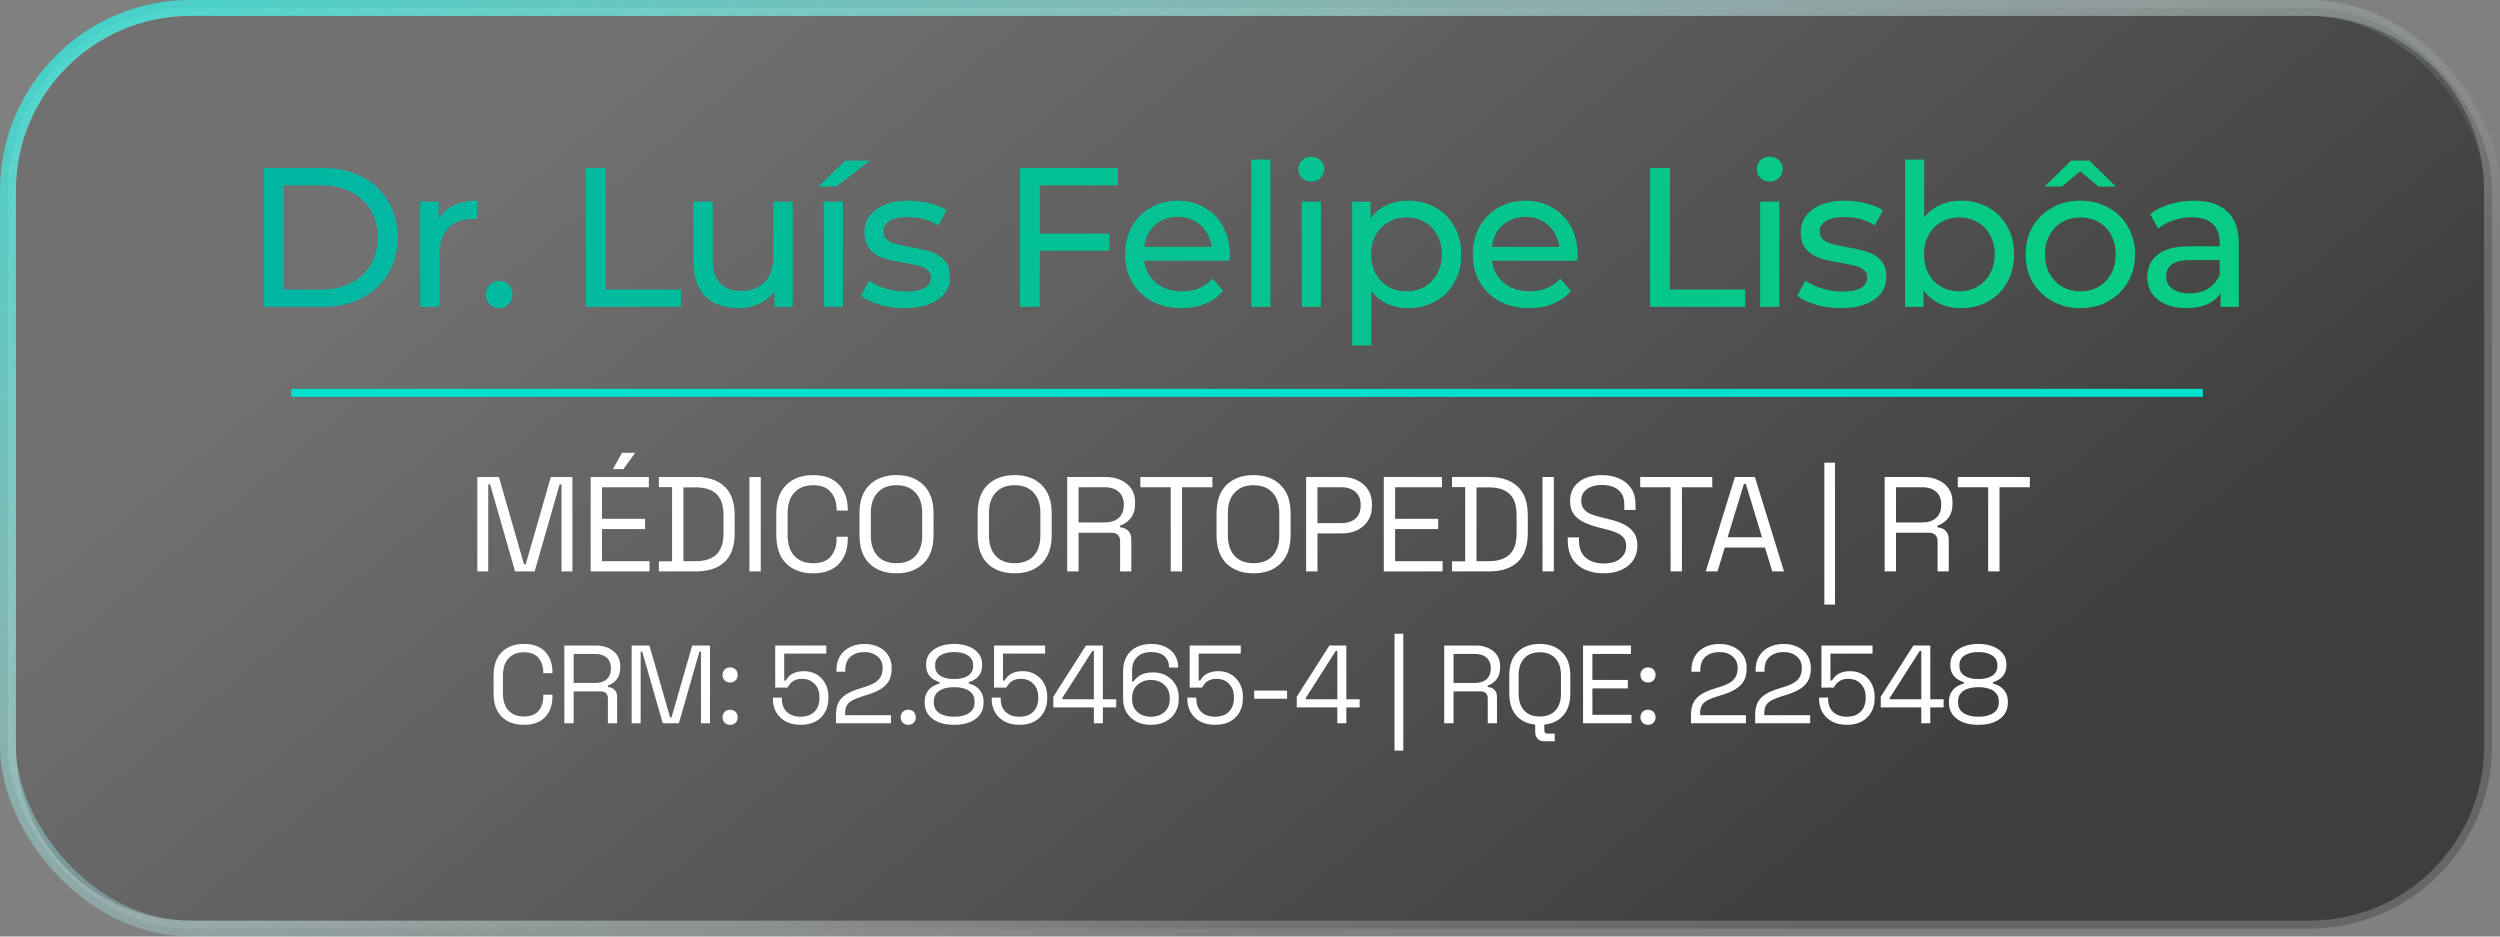
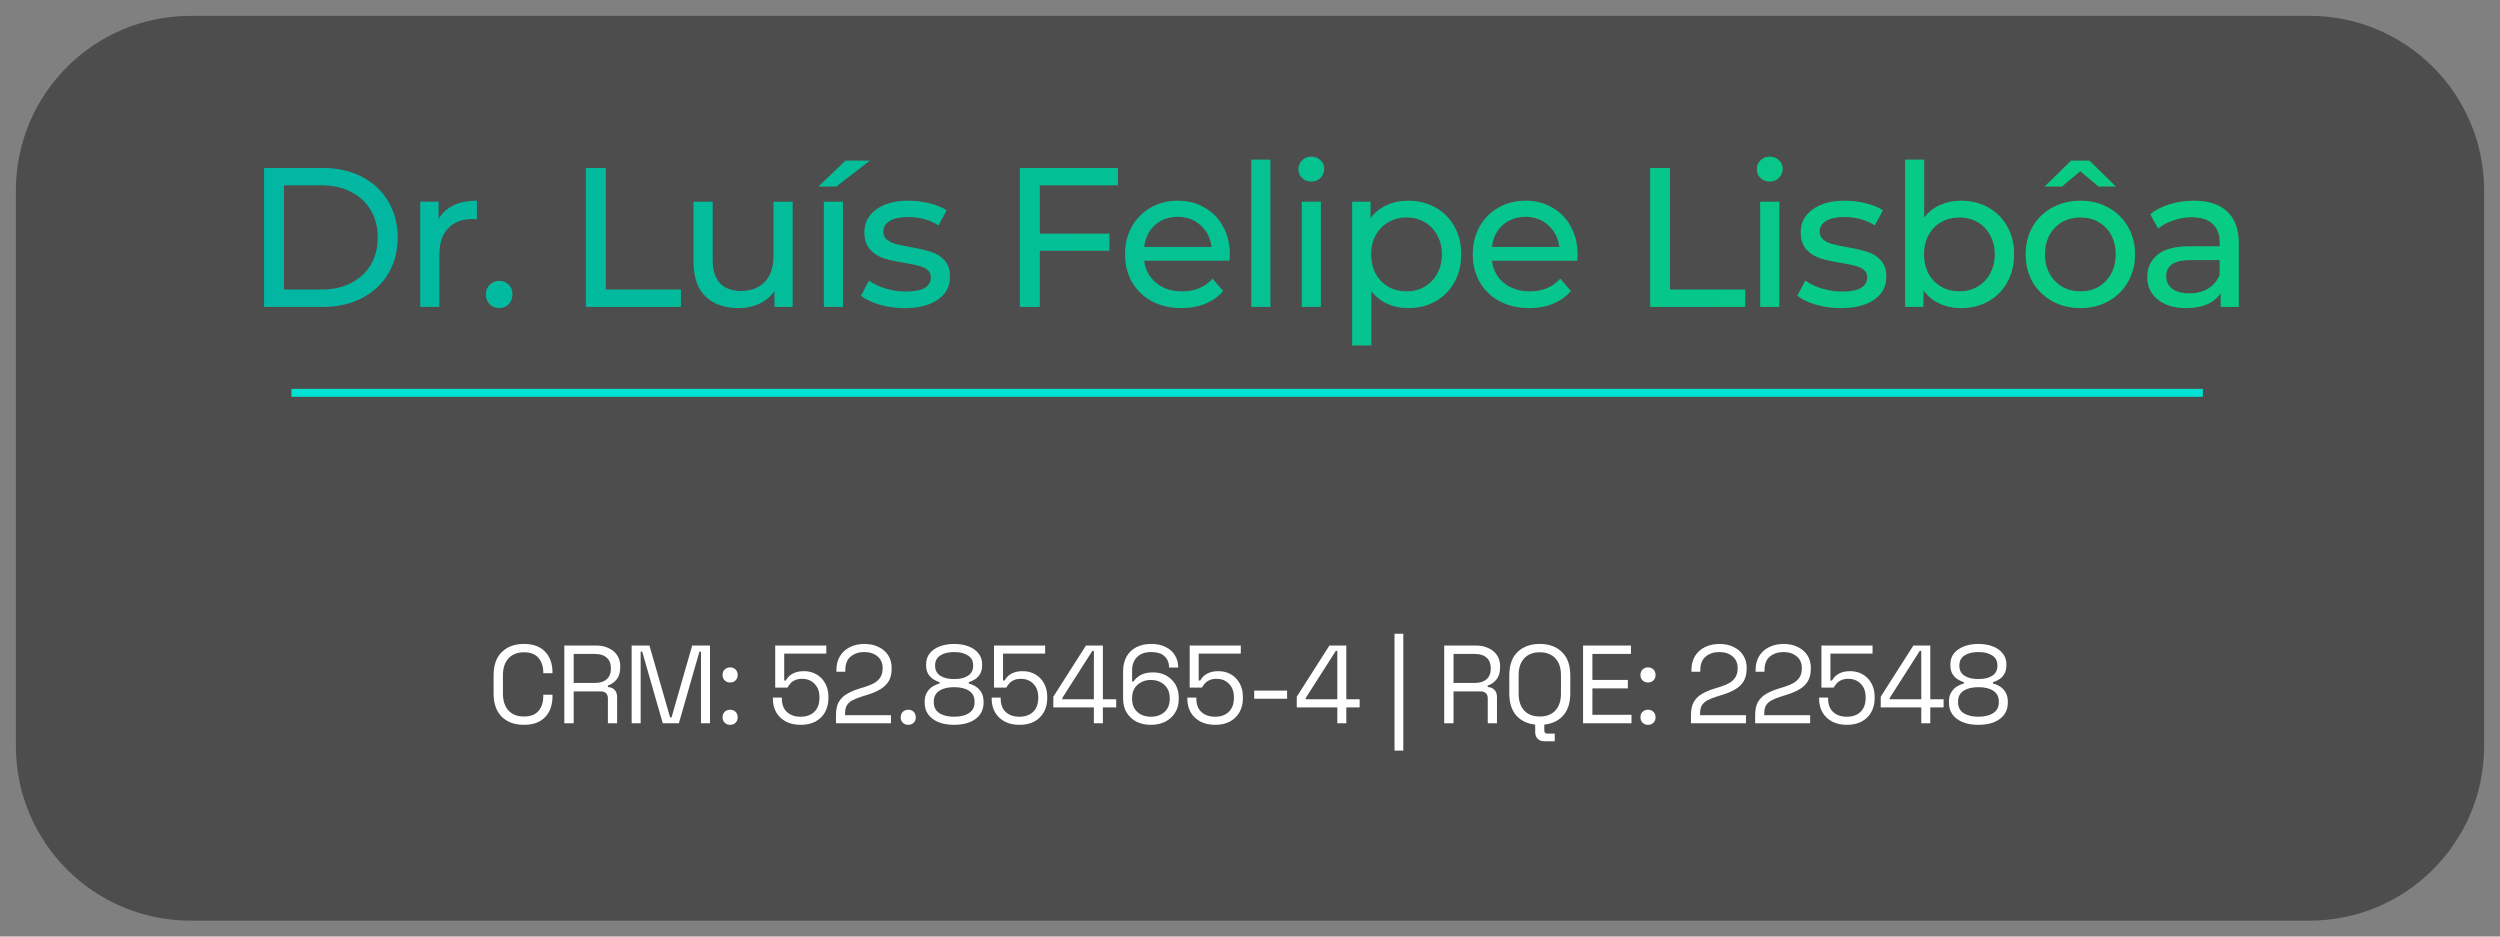
<svg xmlns="http://www.w3.org/2000/svg" width="315" height="118" viewBox="0 0 315 118" fill="none">
  <rect x="0" y="0" width="315" height="118" fill="#808080" stroke="none" />
  <path d="M2 24C2 11.85 11.85 2 24 2H291C303.15 2 313 11.85 313 24V94C313 106.15 303.15 116 291 116H24C11.85 116 2 106.15 2 94V24Z" fill="black" fill-opacity="0.4" />
-   <rect x="1" y="1" width="313" height="116" rx="23" fill="url(#paint0_linear_15_4)" fill-opacity="0.2" stroke="url(#paint1_linear_15_4)" stroke-width="2" />
  <path d="M33.277 21.167H40.652C42.502 21.167 44.143 21.533 45.577 22.267C47.01 23 48.118 24.033 48.902 25.367C49.702 26.683 50.102 28.2 50.102 29.917C50.102 31.633 49.702 33.158 48.902 34.492C48.118 35.808 47.01 36.833 45.577 37.567C44.143 38.3 42.502 38.667 40.652 38.667H33.277V21.167ZM40.502 36.492C41.918 36.492 43.16 36.217 44.227 35.667C45.31 35.117 46.143 34.35 46.727 33.367C47.31 32.367 47.602 31.217 47.602 29.917C47.602 28.617 47.31 27.475 46.727 26.492C46.143 25.492 45.31 24.717 44.227 24.167C43.16 23.617 41.918 23.342 40.502 23.342H35.777V36.492H40.502ZM55.256 27.642C55.672 26.875 56.289 26.292 57.106 25.892C57.922 25.492 58.914 25.292 60.081 25.292V27.617C59.947 27.6 59.764 27.592 59.531 27.592C58.231 27.592 57.206 27.983 56.456 28.767C55.722 29.533 55.356 30.633 55.356 32.067V38.667H52.956V25.417H55.256V27.642ZM62.916 38.817C62.449 38.817 62.049 38.658 61.716 38.342C61.382 38.008 61.216 37.592 61.216 37.092C61.216 36.608 61.382 36.208 61.716 35.892C62.049 35.558 62.449 35.392 62.916 35.392C63.382 35.392 63.774 35.55 64.091 35.867C64.407 36.183 64.566 36.592 64.566 37.092C64.566 37.592 64.399 38.008 64.066 38.342C63.749 38.658 63.366 38.817 62.916 38.817ZM73.819 21.167H76.319V36.492H85.793V38.667H73.819V21.167ZM99.866 25.417V38.667H97.591V36.667C97.108 37.35 96.466 37.883 95.666 38.267C94.883 38.633 94.025 38.817 93.091 38.817C91.325 38.817 89.933 38.333 88.916 37.367C87.9 36.383 87.391 34.942 87.391 33.042V25.417H89.791V32.767C89.791 34.05 90.1 35.025 90.716 35.692C91.333 36.342 92.216 36.667 93.366 36.667C94.633 36.667 95.633 36.283 96.366 35.517C97.1 34.75 97.466 33.667 97.466 32.267V25.417H99.866ZM103.81 25.417H106.21V38.667H103.81V25.417ZM106.535 20.242H109.585L105.385 23.492H103.135L106.535 20.242ZM113.968 38.817C112.884 38.817 111.843 38.675 110.843 38.392C109.843 38.092 109.059 37.717 108.493 37.267L109.493 35.367C110.076 35.783 110.784 36.117 111.618 36.367C112.451 36.617 113.293 36.742 114.143 36.742C116.243 36.742 117.293 36.142 117.293 34.942C117.293 34.542 117.151 34.225 116.868 33.992C116.584 33.758 116.226 33.592 115.793 33.492C115.376 33.375 114.776 33.25 113.993 33.117C112.926 32.95 112.051 32.758 111.368 32.542C110.701 32.325 110.126 31.958 109.643 31.442C109.159 30.925 108.918 30.2 108.918 29.267C108.918 28.067 109.418 27.108 110.418 26.392C111.418 25.658 112.759 25.292 114.443 25.292C115.326 25.292 116.209 25.4 117.093 25.617C117.976 25.833 118.701 26.125 119.268 26.492L118.243 28.392C117.159 27.692 115.884 27.342 114.418 27.342C113.401 27.342 112.626 27.508 112.093 27.842C111.559 28.175 111.293 28.617 111.293 29.167C111.293 29.6 111.443 29.942 111.743 30.192C112.043 30.442 112.409 30.625 112.843 30.742C113.293 30.858 113.918 30.992 114.718 31.142C115.784 31.325 116.643 31.525 117.293 31.742C117.959 31.942 118.526 32.292 118.993 32.792C119.459 33.292 119.693 33.992 119.693 34.892C119.693 36.092 119.176 37.05 118.143 37.767C117.126 38.467 115.734 38.817 113.968 38.817ZM131.006 23.342V29.442H139.781V31.592H131.006V38.667H128.506V21.167H140.856V23.342H131.006ZM154.96 32.117C154.96 32.3 154.943 32.542 154.91 32.842H144.16C144.31 34.008 144.818 34.95 145.685 35.667C146.568 36.367 147.66 36.717 148.96 36.717C150.543 36.717 151.818 36.183 152.785 35.117L154.11 36.667C153.51 37.367 152.76 37.9 151.86 38.267C150.977 38.633 149.985 38.817 148.885 38.817C147.485 38.817 146.243 38.533 145.16 37.967C144.077 37.383 143.235 36.575 142.635 35.542C142.052 34.508 141.76 33.342 141.76 32.042C141.76 30.758 142.043 29.6 142.61 28.567C143.193 27.533 143.985 26.733 144.985 26.167C146.002 25.583 147.143 25.292 148.41 25.292C149.677 25.292 150.802 25.583 151.785 26.167C152.785 26.733 153.56 27.533 154.11 28.567C154.677 29.6 154.96 30.783 154.96 32.117ZM148.41 27.317C147.26 27.317 146.293 27.667 145.51 28.367C144.743 29.067 144.293 29.983 144.16 31.117H152.66C152.527 30 152.068 29.092 151.285 28.392C150.518 27.675 149.56 27.317 148.41 27.317ZM157.668 20.117H160.068V38.667H157.668V20.117ZM164.025 25.417H166.425V38.667H164.025V25.417ZM165.225 22.867C164.759 22.867 164.367 22.717 164.05 22.417C163.75 22.117 163.6 21.75 163.6 21.317C163.6 20.883 163.75 20.517 164.05 20.217C164.367 19.9 164.759 19.742 165.225 19.742C165.692 19.742 166.075 19.892 166.375 20.192C166.692 20.475 166.85 20.833 166.85 21.267C166.85 21.717 166.692 22.1 166.375 22.417C166.075 22.717 165.692 22.867 165.225 22.867ZM177.408 25.292C178.691 25.292 179.841 25.575 180.858 26.142C181.874 26.708 182.666 27.5 183.233 28.517C183.816 29.533 184.108 30.708 184.108 32.042C184.108 33.375 183.816 34.558 183.233 35.592C182.666 36.608 181.874 37.4 180.858 37.967C179.841 38.533 178.691 38.817 177.408 38.817C176.458 38.817 175.583 38.633 174.783 38.267C173.999 37.9 173.333 37.367 172.783 36.667V43.517H170.383V25.417H172.683V27.517C173.216 26.783 173.891 26.233 174.708 25.867C175.524 25.483 176.424 25.292 177.408 25.292ZM177.208 36.717C178.058 36.717 178.816 36.525 179.483 36.142C180.166 35.742 180.699 35.192 181.083 34.492C181.483 33.775 181.683 32.958 181.683 32.042C181.683 31.125 181.483 30.317 181.083 29.617C180.699 28.9 180.166 28.35 179.483 27.967C178.816 27.583 178.058 27.392 177.208 27.392C176.374 27.392 175.616 27.592 174.933 27.992C174.266 28.375 173.733 28.917 173.333 29.617C172.949 30.317 172.758 31.125 172.758 32.042C172.758 32.958 172.949 33.775 173.333 34.492C173.716 35.192 174.249 35.742 174.933 36.142C175.616 36.525 176.374 36.717 177.208 36.717ZM198.774 32.117C198.774 32.3 198.757 32.542 198.724 32.842H187.974C188.124 34.008 188.632 34.95 189.499 35.667C190.382 36.367 191.474 36.717 192.774 36.717C194.357 36.717 195.632 36.183 196.599 35.117L197.924 36.667C197.324 37.367 196.574 37.9 195.674 38.267C194.79 38.633 193.799 38.817 192.699 38.817C191.299 38.817 190.057 38.533 188.974 37.967C187.89 37.383 187.049 36.575 186.449 35.542C185.865 34.508 185.574 33.342 185.574 32.042C185.574 30.758 185.857 29.6 186.424 28.567C187.007 27.533 187.799 26.733 188.799 26.167C189.815 25.583 190.957 25.292 192.224 25.292C193.49 25.292 194.615 25.583 195.599 26.167C196.599 26.733 197.374 27.533 197.924 28.567C198.49 29.6 198.774 30.783 198.774 32.117ZM192.224 27.317C191.074 27.317 190.107 27.667 189.324 28.367C188.557 29.067 188.107 29.983 187.974 31.117H196.474C196.34 30 195.882 29.092 195.099 28.392C194.332 27.675 193.374 27.317 192.224 27.317ZM207.92 21.167H210.42V36.492H219.895V38.667H207.92V21.167ZM221.789 25.417H224.189V38.667H221.789V25.417ZM222.989 22.867C222.522 22.867 222.131 22.717 221.814 22.417C221.514 22.117 221.364 21.75 221.364 21.317C221.364 20.883 221.514 20.517 221.814 20.217C222.131 19.9 222.522 19.742 222.989 19.742C223.456 19.742 223.839 19.892 224.139 20.192C224.456 20.475 224.614 20.833 224.614 21.267C224.614 21.717 224.456 22.1 224.139 22.417C223.839 22.717 223.456 22.867 222.989 22.867ZM231.946 38.817C230.863 38.817 229.821 38.675 228.821 38.392C227.821 38.092 227.038 37.717 226.471 37.267L227.471 35.367C228.055 35.783 228.763 36.117 229.596 36.367C230.43 36.617 231.271 36.742 232.121 36.742C234.221 36.742 235.271 36.142 235.271 34.942C235.271 34.542 235.13 34.225 234.846 33.992C234.563 33.758 234.205 33.592 233.771 33.492C233.355 33.375 232.755 33.25 231.971 33.117C230.905 32.95 230.03 32.758 229.346 32.542C228.68 32.325 228.105 31.958 227.621 31.442C227.138 30.925 226.896 30.2 226.896 29.267C226.896 28.067 227.396 27.108 228.396 26.392C229.396 25.658 230.738 25.292 232.421 25.292C233.305 25.292 234.188 25.4 235.071 25.617C235.955 25.833 236.68 26.125 237.246 26.492L236.221 28.392C235.138 27.692 233.863 27.342 232.396 27.342C231.38 27.342 230.605 27.508 230.071 27.842C229.538 28.175 229.271 28.617 229.271 29.167C229.271 29.6 229.421 29.942 229.721 30.192C230.021 30.442 230.388 30.625 230.821 30.742C231.271 30.858 231.896 30.992 232.696 31.142C233.763 31.325 234.621 31.525 235.271 31.742C235.938 31.942 236.505 32.292 236.971 32.792C237.438 33.292 237.671 33.992 237.671 34.892C237.671 36.092 237.155 37.05 236.121 37.767C235.105 38.467 233.713 38.817 231.946 38.817ZM247.071 25.292C248.354 25.292 249.504 25.575 250.521 26.142C251.537 26.708 252.329 27.5 252.896 28.517C253.479 29.533 253.771 30.708 253.771 32.042C253.771 33.375 253.479 34.558 252.896 35.592C252.329 36.608 251.537 37.4 250.521 37.967C249.504 38.533 248.354 38.817 247.071 38.817C246.087 38.817 245.187 38.625 244.371 38.242C243.554 37.858 242.879 37.3 242.346 36.567V38.667H240.046V20.117H242.446V27.417C242.979 26.717 243.646 26.192 244.446 25.842C245.246 25.475 246.121 25.292 247.071 25.292ZM246.871 36.717C247.721 36.717 248.479 36.525 249.146 36.142C249.829 35.742 250.362 35.192 250.746 34.492C251.146 33.775 251.346 32.958 251.346 32.042C251.346 31.125 251.146 30.317 250.746 29.617C250.362 28.9 249.829 28.35 249.146 27.967C248.479 27.583 247.721 27.392 246.871 27.392C246.037 27.392 245.279 27.583 244.596 27.967C243.912 28.35 243.379 28.9 242.996 29.617C242.612 30.317 242.421 31.125 242.421 32.042C242.421 32.958 242.612 33.775 242.996 34.492C243.379 35.192 243.912 35.742 244.596 36.142C245.279 36.525 246.037 36.717 246.871 36.717ZM262.137 38.817C260.82 38.817 259.637 38.525 258.587 37.942C257.537 37.358 256.712 36.558 256.112 35.542C255.528 34.508 255.237 33.342 255.237 32.042C255.237 30.742 255.528 29.583 256.112 28.567C256.712 27.533 257.537 26.733 258.587 26.167C259.637 25.583 260.82 25.292 262.137 25.292C263.453 25.292 264.628 25.583 265.662 26.167C266.712 26.733 267.528 27.533 268.112 28.567C268.712 29.583 269.012 30.742 269.012 32.042C269.012 33.342 268.712 34.508 268.112 35.542C267.528 36.558 266.712 37.358 265.662 37.942C264.628 38.525 263.453 38.817 262.137 38.817ZM262.137 36.717C262.987 36.717 263.745 36.525 264.412 36.142C265.095 35.742 265.628 35.192 266.012 34.492C266.395 33.775 266.587 32.958 266.587 32.042C266.587 31.125 266.395 30.317 266.012 29.617C265.628 28.9 265.095 28.35 264.412 27.967C263.745 27.583 262.987 27.392 262.137 27.392C261.287 27.392 260.52 27.583 259.837 27.967C259.17 28.35 258.637 28.9 258.237 29.617C257.853 30.317 257.662 31.125 257.662 32.042C257.662 32.958 257.853 33.775 258.237 34.492C258.637 35.192 259.17 35.742 259.837 36.142C260.52 36.525 261.287 36.717 262.137 36.717ZM264.412 23.492L262.112 21.567L259.812 23.492H257.637L260.962 20.242H263.262L266.587 23.492H264.412ZM276.409 25.292C278.242 25.292 279.642 25.742 280.609 26.642C281.592 27.542 282.084 28.883 282.084 30.667V38.667H279.809V36.917C279.409 37.533 278.834 38.008 278.084 38.342C277.35 38.658 276.475 38.817 275.459 38.817C273.975 38.817 272.784 38.458 271.884 37.742C271 37.025 270.559 36.083 270.559 34.917C270.559 33.75 270.984 32.817 271.834 32.117C272.684 31.4 274.034 31.042 275.884 31.042H279.684V30.567C279.684 29.533 279.384 28.742 278.784 28.192C278.184 27.642 277.3 27.367 276.134 27.367C275.35 27.367 274.584 27.5 273.834 27.767C273.084 28.017 272.45 28.358 271.934 28.792L270.934 26.992C271.617 26.442 272.434 26.025 273.384 25.742C274.334 25.442 275.342 25.292 276.409 25.292ZM275.859 36.967C276.775 36.967 277.567 36.767 278.234 36.367C278.9 35.95 279.384 35.367 279.684 34.617V32.767H275.984C273.95 32.767 272.934 33.45 272.934 34.817C272.934 35.483 273.192 36.008 273.709 36.392C274.225 36.775 274.942 36.967 275.859 36.967Z" fill="url(#paint2_linear_15_4)" />
  <path d="M33.277 21.167H40.652C42.502 21.167 44.143 21.533 45.577 22.267C47.01 23 48.118 24.033 48.902 25.367C49.702 26.683 50.102 28.2 50.102 29.917C50.102 31.633 49.702 33.158 48.902 34.492C48.118 35.808 47.01 36.833 45.577 37.567C44.143 38.3 42.502 38.667 40.652 38.667H33.277V21.167ZM40.502 36.492C41.918 36.492 43.16 36.217 44.227 35.667C45.31 35.117 46.143 34.35 46.727 33.367C47.31 32.367 47.602 31.217 47.602 29.917C47.602 28.617 47.31 27.475 46.727 26.492C46.143 25.492 45.31 24.717 44.227 24.167C43.16 23.617 41.918 23.342 40.502 23.342H35.777V36.492H40.502ZM55.256 27.642C55.672 26.875 56.289 26.292 57.106 25.892C57.922 25.492 58.914 25.292 60.081 25.292V27.617C59.947 27.6 59.764 27.592 59.531 27.592C58.231 27.592 57.206 27.983 56.456 28.767C55.722 29.533 55.356 30.633 55.356 32.067V38.667H52.956V25.417H55.256V27.642ZM62.916 38.817C62.449 38.817 62.049 38.658 61.716 38.342C61.382 38.008 61.216 37.592 61.216 37.092C61.216 36.608 61.382 36.208 61.716 35.892C62.049 35.558 62.449 35.392 62.916 35.392C63.382 35.392 63.774 35.55 64.091 35.867C64.407 36.183 64.566 36.592 64.566 37.092C64.566 37.592 64.399 38.008 64.066 38.342C63.749 38.658 63.366 38.817 62.916 38.817ZM73.819 21.167H76.319V36.492H85.793V38.667H73.819V21.167ZM99.866 25.417V38.667H97.591V36.667C97.108 37.35 96.466 37.883 95.666 38.267C94.883 38.633 94.025 38.817 93.091 38.817C91.325 38.817 89.933 38.333 88.916 37.367C87.9 36.383 87.391 34.942 87.391 33.042V25.417H89.791V32.767C89.791 34.05 90.1 35.025 90.716 35.692C91.333 36.342 92.216 36.667 93.366 36.667C94.633 36.667 95.633 36.283 96.366 35.517C97.1 34.75 97.466 33.667 97.466 32.267V25.417H99.866ZM103.81 25.417H106.21V38.667H103.81V25.417ZM106.535 20.242H109.585L105.385 23.492H103.135L106.535 20.242ZM113.968 38.817C112.884 38.817 111.843 38.675 110.843 38.392C109.843 38.092 109.059 37.717 108.493 37.267L109.493 35.367C110.076 35.783 110.784 36.117 111.618 36.367C112.451 36.617 113.293 36.742 114.143 36.742C116.243 36.742 117.293 36.142 117.293 34.942C117.293 34.542 117.151 34.225 116.868 33.992C116.584 33.758 116.226 33.592 115.793 33.492C115.376 33.375 114.776 33.25 113.993 33.117C112.926 32.95 112.051 32.758 111.368 32.542C110.701 32.325 110.126 31.958 109.643 31.442C109.159 30.925 108.918 30.2 108.918 29.267C108.918 28.067 109.418 27.108 110.418 26.392C111.418 25.658 112.759 25.292 114.443 25.292C115.326 25.292 116.209 25.4 117.093 25.617C117.976 25.833 118.701 26.125 119.268 26.492L118.243 28.392C117.159 27.692 115.884 27.342 114.418 27.342C113.401 27.342 112.626 27.508 112.093 27.842C111.559 28.175 111.293 28.617 111.293 29.167C111.293 29.6 111.443 29.942 111.743 30.192C112.043 30.442 112.409 30.625 112.843 30.742C113.293 30.858 113.918 30.992 114.718 31.142C115.784 31.325 116.643 31.525 117.293 31.742C117.959 31.942 118.526 32.292 118.993 32.792C119.459 33.292 119.693 33.992 119.693 34.892C119.693 36.092 119.176 37.05 118.143 37.767C117.126 38.467 115.734 38.817 113.968 38.817ZM131.006 23.342V29.442H139.781V31.592H131.006V38.667H128.506V21.167H140.856V23.342H131.006ZM154.96 32.117C154.96 32.3 154.943 32.542 154.91 32.842H144.16C144.31 34.008 144.818 34.95 145.685 35.667C146.568 36.367 147.66 36.717 148.96 36.717C150.543 36.717 151.818 36.183 152.785 35.117L154.11 36.667C153.51 37.367 152.76 37.9 151.86 38.267C150.977 38.633 149.985 38.817 148.885 38.817C147.485 38.817 146.243 38.533 145.16 37.967C144.077 37.383 143.235 36.575 142.635 35.542C142.052 34.508 141.76 33.342 141.76 32.042C141.76 30.758 142.043 29.6 142.61 28.567C143.193 27.533 143.985 26.733 144.985 26.167C146.002 25.583 147.143 25.292 148.41 25.292C149.677 25.292 150.802 25.583 151.785 26.167C152.785 26.733 153.56 27.533 154.11 28.567C154.677 29.6 154.96 30.783 154.96 32.117ZM148.41 27.317C147.26 27.317 146.293 27.667 145.51 28.367C144.743 29.067 144.293 29.983 144.16 31.117H152.66C152.527 30 152.068 29.092 151.285 28.392C150.518 27.675 149.56 27.317 148.41 27.317ZM157.668 20.117H160.068V38.667H157.668V20.117ZM164.025 25.417H166.425V38.667H164.025V25.417ZM165.225 22.867C164.759 22.867 164.367 22.717 164.05 22.417C163.75 22.117 163.6 21.75 163.6 21.317C163.6 20.883 163.75 20.517 164.05 20.217C164.367 19.9 164.759 19.742 165.225 19.742C165.692 19.742 166.075 19.892 166.375 20.192C166.692 20.475 166.85 20.833 166.85 21.267C166.85 21.717 166.692 22.1 166.375 22.417C166.075 22.717 165.692 22.867 165.225 22.867ZM177.408 25.292C178.691 25.292 179.841 25.575 180.858 26.142C181.874 26.708 182.666 27.5 183.233 28.517C183.816 29.533 184.108 30.708 184.108 32.042C184.108 33.375 183.816 34.558 183.233 35.592C182.666 36.608 181.874 37.4 180.858 37.967C179.841 38.533 178.691 38.817 177.408 38.817C176.458 38.817 175.583 38.633 174.783 38.267C173.999 37.9 173.333 37.367 172.783 36.667V43.517H170.383V25.417H172.683V27.517C173.216 26.783 173.891 26.233 174.708 25.867C175.524 25.483 176.424 25.292 177.408 25.292ZM177.208 36.717C178.058 36.717 178.816 36.525 179.483 36.142C180.166 35.742 180.699 35.192 181.083 34.492C181.483 33.775 181.683 32.958 181.683 32.042C181.683 31.125 181.483 30.317 181.083 29.617C180.699 28.9 180.166 28.35 179.483 27.967C178.816 27.583 178.058 27.392 177.208 27.392C176.374 27.392 175.616 27.592 174.933 27.992C174.266 28.375 173.733 28.917 173.333 29.617C172.949 30.317 172.758 31.125 172.758 32.042C172.758 32.958 172.949 33.775 173.333 34.492C173.716 35.192 174.249 35.742 174.933 36.142C175.616 36.525 176.374 36.717 177.208 36.717ZM198.774 32.117C198.774 32.3 198.757 32.542 198.724 32.842H187.974C188.124 34.008 188.632 34.95 189.499 35.667C190.382 36.367 191.474 36.717 192.774 36.717C194.357 36.717 195.632 36.183 196.599 35.117L197.924 36.667C197.324 37.367 196.574 37.9 195.674 38.267C194.79 38.633 193.799 38.817 192.699 38.817C191.299 38.817 190.057 38.533 188.974 37.967C187.89 37.383 187.049 36.575 186.449 35.542C185.865 34.508 185.574 33.342 185.574 32.042C185.574 30.758 185.857 29.6 186.424 28.567C187.007 27.533 187.799 26.733 188.799 26.167C189.815 25.583 190.957 25.292 192.224 25.292C193.49 25.292 194.615 25.583 195.599 26.167C196.599 26.733 197.374 27.533 197.924 28.567C198.49 29.6 198.774 30.783 198.774 32.117ZM192.224 27.317C191.074 27.317 190.107 27.667 189.324 28.367C188.557 29.067 188.107 29.983 187.974 31.117H196.474C196.34 30 195.882 29.092 195.099 28.392C194.332 27.675 193.374 27.317 192.224 27.317ZM207.92 21.167H210.42V36.492H219.895V38.667H207.92V21.167ZM221.789 25.417H224.189V38.667H221.789V25.417ZM222.989 22.867C222.522 22.867 222.131 22.717 221.814 22.417C221.514 22.117 221.364 21.75 221.364 21.317C221.364 20.883 221.514 20.517 221.814 20.217C222.131 19.9 222.522 19.742 222.989 19.742C223.456 19.742 223.839 19.892 224.139 20.192C224.456 20.475 224.614 20.833 224.614 21.267C224.614 21.717 224.456 22.1 224.139 22.417C223.839 22.717 223.456 22.867 222.989 22.867ZM231.946 38.817C230.863 38.817 229.821 38.675 228.821 38.392C227.821 38.092 227.038 37.717 226.471 37.267L227.471 35.367C228.055 35.783 228.763 36.117 229.596 36.367C230.43 36.617 231.271 36.742 232.121 36.742C234.221 36.742 235.271 36.142 235.271 34.942C235.271 34.542 235.13 34.225 234.846 33.992C234.563 33.758 234.205 33.592 233.771 33.492C233.355 33.375 232.755 33.25 231.971 33.117C230.905 32.95 230.03 32.758 229.346 32.542C228.68 32.325 228.105 31.958 227.621 31.442C227.138 30.925 226.896 30.2 226.896 29.267C226.896 28.067 227.396 27.108 228.396 26.392C229.396 25.658 230.738 25.292 232.421 25.292C233.305 25.292 234.188 25.4 235.071 25.617C235.955 25.833 236.68 26.125 237.246 26.492L236.221 28.392C235.138 27.692 233.863 27.342 232.396 27.342C231.38 27.342 230.605 27.508 230.071 27.842C229.538 28.175 229.271 28.617 229.271 29.167C229.271 29.6 229.421 29.942 229.721 30.192C230.021 30.442 230.388 30.625 230.821 30.742C231.271 30.858 231.896 30.992 232.696 31.142C233.763 31.325 234.621 31.525 235.271 31.742C235.938 31.942 236.505 32.292 236.971 32.792C237.438 33.292 237.671 33.992 237.671 34.892C237.671 36.092 237.155 37.05 236.121 37.767C235.105 38.467 233.713 38.817 231.946 38.817ZM247.071 25.292C248.354 25.292 249.504 25.575 250.521 26.142C251.537 26.708 252.329 27.5 252.896 28.517C253.479 29.533 253.771 30.708 253.771 32.042C253.771 33.375 253.479 34.558 252.896 35.592C252.329 36.608 251.537 37.4 250.521 37.967C249.504 38.533 248.354 38.817 247.071 38.817C246.087 38.817 245.187 38.625 244.371 38.242C243.554 37.858 242.879 37.3 242.346 36.567V38.667H240.046V20.117H242.446V27.417C242.979 26.717 243.646 26.192 244.446 25.842C245.246 25.475 246.121 25.292 247.071 25.292ZM246.871 36.717C247.721 36.717 248.479 36.525 249.146 36.142C249.829 35.742 250.362 35.192 250.746 34.492C251.146 33.775 251.346 32.958 251.346 32.042C251.346 31.125 251.146 30.317 250.746 29.617C250.362 28.9 249.829 28.35 249.146 27.967C248.479 27.583 247.721 27.392 246.871 27.392C246.037 27.392 245.279 27.583 244.596 27.967C243.912 28.35 243.379 28.9 242.996 29.617C242.612 30.317 242.421 31.125 242.421 32.042C242.421 32.958 242.612 33.775 242.996 34.492C243.379 35.192 243.912 35.742 244.596 36.142C245.279 36.525 246.037 36.717 246.871 36.717ZM262.137 38.817C260.82 38.817 259.637 38.525 258.587 37.942C257.537 37.358 256.712 36.558 256.112 35.542C255.528 34.508 255.237 33.342 255.237 32.042C255.237 30.742 255.528 29.583 256.112 28.567C256.712 27.533 257.537 26.733 258.587 26.167C259.637 25.583 260.82 25.292 262.137 25.292C263.453 25.292 264.628 25.583 265.662 26.167C266.712 26.733 267.528 27.533 268.112 28.567C268.712 29.583 269.012 30.742 269.012 32.042C269.012 33.342 268.712 34.508 268.112 35.542C267.528 36.558 266.712 37.358 265.662 37.942C264.628 38.525 263.453 38.817 262.137 38.817ZM262.137 36.717C262.987 36.717 263.745 36.525 264.412 36.142C265.095 35.742 265.628 35.192 266.012 34.492C266.395 33.775 266.587 32.958 266.587 32.042C266.587 31.125 266.395 30.317 266.012 29.617C265.628 28.9 265.095 28.35 264.412 27.967C263.745 27.583 262.987 27.392 262.137 27.392C261.287 27.392 260.52 27.583 259.837 27.967C259.17 28.35 258.637 28.9 258.237 29.617C257.853 30.317 257.662 31.125 257.662 32.042C257.662 32.958 257.853 33.775 258.237 34.492C258.637 35.192 259.17 35.742 259.837 36.142C260.52 36.525 261.287 36.717 262.137 36.717ZM264.412 23.492L262.112 21.567L259.812 23.492H257.637L260.962 20.242H263.262L266.587 23.492H264.412ZM276.409 25.292C278.242 25.292 279.642 25.742 280.609 26.642C281.592 27.542 282.084 28.883 282.084 30.667V38.667H279.809V36.917C279.409 37.533 278.834 38.008 278.084 38.342C277.35 38.658 276.475 38.817 275.459 38.817C273.975 38.817 272.784 38.458 271.884 37.742C271 37.025 270.559 36.083 270.559 34.917C270.559 33.75 270.984 32.817 271.834 32.117C272.684 31.4 274.034 31.042 275.884 31.042H279.684V30.567C279.684 29.533 279.384 28.742 278.784 28.192C278.184 27.642 277.3 27.367 276.134 27.367C275.35 27.367 274.584 27.5 273.834 27.767C273.084 28.017 272.45 28.358 271.934 28.792L270.934 26.992C271.617 26.442 272.434 26.025 273.384 25.742C274.334 25.442 275.342 25.292 276.409 25.292ZM275.859 36.967C276.775 36.967 277.567 36.767 278.234 36.367C278.9 35.95 279.384 35.367 279.684 34.617V32.767H275.984C273.95 32.767 272.934 33.45 272.934 34.817C272.934 35.483 273.192 36.008 273.709 36.392C274.225 36.775 274.942 36.967 275.859 36.967Z" fill="black" fill-opacity="0.2" />
  <path d="M66.016 91.329C64.849 91.329 63.921 90.993 63.23 90.321C62.539 89.64 62.194 88.651 62.194 87.353V85.113C62.194 83.816 62.539 82.831 63.23 82.159C63.921 81.478 64.849 81.137 66.016 81.137C67.173 81.137 68.06 81.459 68.676 82.103C69.301 82.747 69.614 83.629 69.614 84.749V84.819H68.452V84.707C68.452 83.97 68.251 83.368 67.85 82.901C67.458 82.425 66.847 82.187 66.016 82.187C65.185 82.187 64.537 82.444 64.07 82.957C63.603 83.461 63.37 84.171 63.37 85.085V87.381C63.37 88.296 63.603 89.01 64.07 89.523C64.537 90.027 65.185 90.279 66.016 90.279C66.847 90.279 67.458 90.046 67.85 89.579C68.251 89.103 68.452 88.497 68.452 87.759V87.535H69.614V87.717C69.614 88.837 69.301 89.719 68.676 90.363C68.06 91.007 67.173 91.329 66.016 91.329ZM71.106 91.133V81.333H75.068C75.675 81.333 76.207 81.441 76.664 81.655C77.131 81.861 77.495 82.159 77.756 82.551C78.018 82.934 78.148 83.396 78.148 83.937V84.091C78.148 84.735 77.994 85.244 77.686 85.617C77.378 85.991 77.014 86.243 76.594 86.373V86.569C76.93 86.579 77.206 86.691 77.42 86.905C77.644 87.111 77.756 87.423 77.756 87.843V91.133H76.594V87.983C76.594 87.703 76.515 87.489 76.356 87.339C76.207 87.19 75.978 87.115 75.67 87.115H72.282V91.133H71.106ZM72.282 86.051H74.956C75.6 86.051 76.095 85.897 76.44 85.589C76.795 85.272 76.972 84.833 76.972 84.273V84.175C76.972 83.615 76.8 83.181 76.454 82.873C76.109 82.556 75.61 82.397 74.956 82.397H72.282V86.051ZM79.588 91.133V81.333H81.828L84.432 90.391H84.614L87.218 81.333H89.458V91.133H88.324V82.103H88.128L85.538 91.133H83.508L80.918 82.103H80.722V91.133H79.588ZM91.996 91.329C91.725 91.329 91.496 91.241 91.31 91.063C91.132 90.886 91.044 90.657 91.044 90.377C91.044 90.097 91.132 89.869 91.31 89.691C91.496 89.514 91.725 89.425 91.996 89.425C92.276 89.425 92.504 89.514 92.682 89.691C92.859 89.869 92.948 90.097 92.948 90.377C92.948 90.657 92.859 90.886 92.682 91.063C92.504 91.241 92.276 91.329 91.996 91.329ZM91.996 85.995C91.725 85.995 91.496 85.907 91.31 85.729C91.132 85.552 91.044 85.323 91.044 85.043C91.044 84.763 91.132 84.535 91.31 84.357C91.496 84.18 91.725 84.091 91.996 84.091C92.276 84.091 92.504 84.18 92.682 84.357C92.859 84.535 92.948 84.763 92.948 85.043C92.948 85.323 92.859 85.552 92.682 85.729C92.504 85.907 92.276 85.995 91.996 85.995ZM100.896 91.329C100.178 91.329 99.557 91.194 99.034 90.923C98.512 90.643 98.106 90.261 97.816 89.775C97.527 89.281 97.382 88.711 97.382 88.067V87.899H98.516V88.025C98.516 88.763 98.731 89.327 99.16 89.719C99.59 90.111 100.159 90.307 100.868 90.307C101.615 90.307 102.198 90.097 102.618 89.677C103.038 89.257 103.248 88.683 103.248 87.955V87.829C103.248 87.129 103.043 86.574 102.632 86.163C102.231 85.743 101.708 85.533 101.064 85.533C100.691 85.533 100.383 85.594 100.14 85.715C99.898 85.827 99.706 85.972 99.566 86.149C99.426 86.317 99.31 86.481 99.216 86.639H97.676V81.333H104.116V82.355H98.81V85.743H99.006C99.109 85.557 99.249 85.375 99.426 85.197C99.613 85.02 99.86 84.871 100.168 84.749C100.476 84.628 100.859 84.567 101.316 84.567C101.886 84.567 102.399 84.698 102.856 84.959C103.323 85.221 103.692 85.594 103.962 86.079C104.242 86.565 104.382 87.143 104.382 87.815V87.969C104.382 88.632 104.242 89.215 103.962 89.719C103.682 90.223 103.281 90.62 102.758 90.909C102.236 91.189 101.615 91.329 100.896 91.329ZM105.332 91.133V90.111C105.332 89.411 105.453 88.851 105.696 88.431C105.948 88.011 106.293 87.675 106.732 87.423C107.18 87.162 107.712 86.938 108.328 86.751L109.098 86.513C109.518 86.383 109.887 86.224 110.204 86.037C110.521 85.841 110.769 85.599 110.946 85.309C111.123 85.011 111.212 84.647 111.212 84.217V84.161C111.212 83.545 110.997 83.06 110.568 82.705C110.139 82.341 109.588 82.159 108.916 82.159C108.207 82.159 107.628 82.351 107.18 82.733C106.732 83.107 106.508 83.676 106.508 84.441V84.637H105.388V84.455C105.388 83.746 105.542 83.144 105.85 82.649C106.158 82.155 106.578 81.781 107.11 81.529C107.642 81.268 108.244 81.137 108.916 81.137C109.588 81.137 110.181 81.263 110.694 81.515C111.217 81.767 111.623 82.117 111.912 82.565C112.201 83.013 112.346 83.536 112.346 84.133V84.259C112.346 84.894 112.22 85.421 111.968 85.841C111.716 86.252 111.366 86.588 110.918 86.849C110.479 87.111 109.961 87.335 109.364 87.521L108.608 87.759C108.132 87.909 107.735 88.067 107.418 88.235C107.11 88.394 106.877 88.599 106.718 88.851C106.559 89.103 106.48 89.444 106.48 89.873V90.111H112.262V91.133H105.332ZM114.439 91.329C114.169 91.329 113.94 91.241 113.753 91.063C113.576 90.886 113.487 90.657 113.487 90.377C113.487 90.097 113.576 89.869 113.753 89.691C113.94 89.514 114.169 89.425 114.439 89.425C114.719 89.425 114.948 89.514 115.125 89.691C115.303 89.869 115.391 90.097 115.391 90.377C115.391 90.657 115.303 90.886 115.125 91.063C114.948 91.241 114.719 91.329 114.439 91.329ZM120.22 91.329C119.464 91.329 118.806 91.217 118.246 90.993C117.696 90.76 117.266 90.438 116.958 90.027C116.66 89.607 116.51 89.117 116.51 88.557V88.403C116.51 87.918 116.613 87.517 116.818 87.199C117.024 86.882 117.271 86.639 117.56 86.471C117.859 86.294 118.134 86.182 118.386 86.135V85.953C118.134 85.879 117.873 85.757 117.602 85.589C117.341 85.421 117.122 85.193 116.944 84.903C116.776 84.614 116.692 84.259 116.692 83.839V83.685C116.692 83.153 116.842 82.701 117.14 82.327C117.448 81.945 117.868 81.651 118.4 81.445C118.932 81.24 119.539 81.137 120.22 81.137C120.911 81.137 121.518 81.24 122.04 81.445C122.572 81.651 122.988 81.945 123.286 82.327C123.594 82.701 123.748 83.153 123.748 83.685V83.839C123.748 84.259 123.664 84.614 123.496 84.903C123.328 85.193 123.114 85.421 122.852 85.589C122.591 85.757 122.33 85.879 122.068 85.953V86.135C122.33 86.182 122.605 86.294 122.894 86.471C123.184 86.639 123.426 86.882 123.622 87.199C123.828 87.517 123.93 87.918 123.93 88.403V88.557C123.93 89.117 123.781 89.607 123.482 90.027C123.184 90.438 122.754 90.76 122.194 90.993C121.644 91.217 120.986 91.329 120.22 91.329ZM120.22 90.307C121.014 90.307 121.639 90.153 122.096 89.845C122.563 89.537 122.796 89.089 122.796 88.501V88.389C122.796 87.801 122.568 87.353 122.11 87.045C121.653 86.737 121.023 86.583 120.22 86.583C119.427 86.583 118.802 86.737 118.344 87.045C117.887 87.353 117.658 87.801 117.658 88.389V88.501C117.658 89.089 117.887 89.537 118.344 89.845C118.811 90.153 119.436 90.307 120.22 90.307ZM120.22 85.561C120.967 85.561 121.55 85.421 121.97 85.141C122.4 84.852 122.614 84.446 122.614 83.923V83.811C122.614 83.279 122.4 82.873 121.97 82.593C121.541 82.304 120.958 82.159 120.22 82.159C119.483 82.159 118.9 82.304 118.47 82.593C118.041 82.873 117.826 83.279 117.826 83.811V83.923C117.826 84.446 118.041 84.852 118.47 85.141C118.9 85.421 119.483 85.561 120.22 85.561ZM128.467 91.329C127.748 91.329 127.128 91.194 126.605 90.923C126.082 90.643 125.676 90.261 125.387 89.775C125.098 89.281 124.953 88.711 124.953 88.067V87.899H126.087V88.025C126.087 88.763 126.302 89.327 126.731 89.719C127.16 90.111 127.73 90.307 128.439 90.307C129.186 90.307 129.769 90.097 130.189 89.677C130.609 89.257 130.819 88.683 130.819 87.955V87.829C130.819 87.129 130.614 86.574 130.203 86.163C129.802 85.743 129.279 85.533 128.635 85.533C128.262 85.533 127.954 85.594 127.711 85.715C127.468 85.827 127.277 85.972 127.137 86.149C126.997 86.317 126.88 86.481 126.787 86.639H125.247V81.333H131.687V82.355H126.381V85.743H126.577C126.68 85.557 126.82 85.375 126.997 85.197C127.184 85.02 127.431 84.871 127.739 84.749C128.047 84.628 128.43 84.567 128.887 84.567C129.456 84.567 129.97 84.698 130.427 84.959C130.894 85.221 131.262 85.594 131.533 86.079C131.813 86.565 131.953 87.143 131.953 87.815V87.969C131.953 88.632 131.813 89.215 131.533 89.719C131.253 90.223 130.852 90.62 130.329 90.909C129.806 91.189 129.186 91.329 128.467 91.329ZM137.828 91.133V89.131H132.718V87.787L136.834 81.333H138.962V88.109H140.642V89.131H138.962V91.133H137.828ZM133.852 88.109H137.828V82.019H137.632L133.852 87.941V88.109ZM145.01 91.329C144.338 91.329 143.736 91.199 143.204 90.937C142.681 90.667 142.266 90.284 141.958 89.789C141.659 89.295 141.51 88.707 141.51 88.025V84.609C141.51 83.872 141.655 83.247 141.944 82.733C142.233 82.22 142.639 81.828 143.162 81.557C143.694 81.277 144.324 81.137 145.052 81.137C145.771 81.137 146.382 81.268 146.886 81.529C147.399 81.781 147.787 82.131 148.048 82.579C148.319 83.018 148.454 83.527 148.454 84.105H147.306C147.306 83.527 147.119 83.06 146.746 82.705C146.373 82.341 145.808 82.159 145.052 82.159C144.287 82.159 143.694 82.369 143.274 82.789C142.854 83.2 142.644 83.769 142.644 84.497V85.855H142.84C143.008 85.575 143.288 85.319 143.68 85.085C144.072 84.843 144.618 84.721 145.318 84.721C145.906 84.721 146.443 84.852 146.928 85.113C147.413 85.375 147.801 85.743 148.09 86.219C148.379 86.695 148.524 87.26 148.524 87.913V88.081C148.524 88.744 148.37 89.318 148.062 89.803C147.763 90.289 147.348 90.667 146.816 90.937C146.284 91.199 145.682 91.329 145.01 91.329ZM145.01 90.307C145.719 90.307 146.293 90.107 146.732 89.705C147.171 89.304 147.39 88.758 147.39 88.067V87.955C147.39 87.489 147.287 87.087 147.082 86.751C146.886 86.415 146.611 86.154 146.256 85.967C145.901 85.771 145.486 85.673 145.01 85.673C144.543 85.673 144.133 85.771 143.778 85.967C143.423 86.154 143.143 86.415 142.938 86.751C142.742 87.087 142.644 87.489 142.644 87.955V88.067C142.644 88.758 142.863 89.304 143.302 89.705C143.741 90.107 144.31 90.307 145.01 90.307ZM153.12 91.329C152.402 91.329 151.781 91.194 151.258 90.923C150.736 90.643 150.33 90.261 150.04 89.775C149.751 89.281 149.606 88.711 149.606 88.067V87.899H150.74V88.025C150.74 88.763 150.955 89.327 151.384 89.719C151.814 90.111 152.383 90.307 153.092 90.307C153.839 90.307 154.422 90.097 154.842 89.677C155.262 89.257 155.472 88.683 155.472 87.955V87.829C155.472 87.129 155.267 86.574 154.856 86.163C154.455 85.743 153.932 85.533 153.288 85.533C152.915 85.533 152.607 85.594 152.364 85.715C152.122 85.827 151.93 85.972 151.79 86.149C151.65 86.317 151.534 86.481 151.44 86.639H149.9V81.333H156.34V82.355H151.034V85.743H151.23C151.333 85.557 151.473 85.375 151.65 85.197C151.837 85.02 152.084 84.871 152.392 84.749C152.7 84.628 153.083 84.567 153.54 84.567C154.11 84.567 154.623 84.698 155.08 84.959C155.547 85.221 155.916 85.594 156.186 86.079C156.466 86.565 156.606 87.143 156.606 87.815V87.969C156.606 88.632 156.466 89.215 156.186 89.719C155.906 90.223 155.505 90.62 154.982 90.909C154.46 91.189 153.839 91.329 153.12 91.329ZM158.029 88.039V87.017H162.173V88.039H158.029ZM168.502 91.133V89.131H163.392V87.787L167.508 81.333H169.636V88.109H171.316V89.131H169.636V91.133H168.502ZM164.526 88.109H168.502V82.019H168.306L164.526 87.941V88.109ZM175.71 94.577V79.849H176.816V94.577H175.71ZM181.969 91.133V81.333H185.931C186.537 81.333 187.069 81.441 187.527 81.655C187.993 81.861 188.357 82.159 188.619 82.551C188.88 82.934 189.011 83.396 189.011 83.937V84.091C189.011 84.735 188.857 85.244 188.549 85.617C188.241 85.991 187.877 86.243 187.457 86.373V86.569C187.793 86.579 188.068 86.691 188.283 86.905C188.507 87.111 188.619 87.423 188.619 87.843V91.133H187.457V87.983C187.457 87.703 187.377 87.489 187.219 87.339C187.069 87.19 186.841 87.115 186.533 87.115H183.145V91.133H181.969ZM183.145 86.051H185.819C186.463 86.051 186.957 85.897 187.303 85.589C187.657 85.272 187.835 84.833 187.835 84.273V84.175C187.835 83.615 187.662 83.181 187.317 82.873C186.971 82.556 186.472 82.397 185.819 82.397H183.145V86.051ZM194.007 91.329C192.84 91.329 191.907 90.993 191.207 90.321C190.516 89.64 190.171 88.651 190.171 87.353V85.113C190.171 83.816 190.516 82.831 191.207 82.159C191.907 81.478 192.84 81.137 194.007 81.137C195.183 81.137 196.116 81.478 196.807 82.159C197.507 82.831 197.857 83.816 197.857 85.113V87.353C197.857 88.651 197.507 89.64 196.807 90.321C196.116 90.993 195.183 91.329 194.007 91.329ZM194.007 90.279C194.856 90.279 195.514 90.027 195.981 89.523C196.448 89.01 196.681 88.301 196.681 87.395V85.071C196.681 84.166 196.448 83.461 195.981 82.957C195.514 82.444 194.856 82.187 194.007 82.187C193.167 82.187 192.514 82.444 192.047 82.957C191.58 83.461 191.347 84.166 191.347 85.071V87.395C191.347 88.301 191.58 89.01 192.047 89.523C192.514 90.027 193.167 90.279 194.007 90.279ZM194.581 93.401C194.236 93.401 193.956 93.294 193.741 93.079C193.536 92.874 193.433 92.589 193.433 92.225V91.133H194.581V92.015C194.581 92.295 194.712 92.435 194.973 92.435H195.897V93.401H194.581ZM199.466 91.133V81.333H205.5V82.397H200.642V85.673H205.108V86.737H200.642V90.069H205.57V91.133H199.466ZM207.649 91.329C207.378 91.329 207.149 91.241 206.963 91.063C206.785 90.886 206.697 90.657 206.697 90.377C206.697 90.097 206.785 89.869 206.963 89.691C207.149 89.514 207.378 89.425 207.649 89.425C207.929 89.425 208.157 89.514 208.335 89.691C208.512 89.869 208.601 90.097 208.601 90.377C208.601 90.657 208.512 90.886 208.335 91.063C208.157 91.241 207.929 91.329 207.649 91.329ZM207.649 85.995C207.378 85.995 207.149 85.907 206.963 85.729C206.785 85.552 206.697 85.323 206.697 85.043C206.697 84.763 206.785 84.535 206.963 84.357C207.149 84.18 207.378 84.091 207.649 84.091C207.929 84.091 208.157 84.18 208.335 84.357C208.512 84.535 208.601 84.763 208.601 85.043C208.601 85.323 208.512 85.552 208.335 85.729C208.157 85.907 207.929 85.995 207.649 85.995ZM213.063 91.133V90.111C213.063 89.411 213.185 88.851 213.427 88.431C213.679 88.011 214.025 87.675 214.463 87.423C214.911 87.162 215.443 86.938 216.059 86.751L216.829 86.513C217.249 86.383 217.618 86.224 217.935 86.037C218.253 85.841 218.5 85.599 218.677 85.309C218.855 85.011 218.943 84.647 218.943 84.217V84.161C218.943 83.545 218.729 83.06 218.299 82.705C217.87 82.341 217.319 82.159 216.647 82.159C215.938 82.159 215.359 82.351 214.911 82.733C214.463 83.107 214.239 83.676 214.239 84.441V84.637H213.119V84.455C213.119 83.746 213.273 83.144 213.581 82.649C213.889 82.155 214.309 81.781 214.841 81.529C215.373 81.268 215.975 81.137 216.647 81.137C217.319 81.137 217.912 81.263 218.425 81.515C218.948 81.767 219.354 82.117 219.643 82.565C219.933 83.013 220.077 83.536 220.077 84.133V84.259C220.077 84.894 219.951 85.421 219.699 85.841C219.447 86.252 219.097 86.588 218.649 86.849C218.211 87.111 217.693 87.335 217.095 87.521L216.339 87.759C215.863 87.909 215.467 88.067 215.149 88.235C214.841 88.394 214.608 88.599 214.449 88.851C214.291 89.103 214.211 89.444 214.211 89.873V90.111H219.993V91.133H213.063ZM221.149 91.133V90.111C221.149 89.411 221.27 88.851 221.513 88.431C221.765 88.011 222.11 87.675 222.549 87.423C222.997 87.162 223.529 86.938 224.145 86.751L224.915 86.513C225.335 86.383 225.704 86.224 226.021 86.037C226.338 85.841 226.586 85.599 226.763 85.309C226.94 85.011 227.029 84.647 227.029 84.217V84.161C227.029 83.545 226.814 83.06 226.385 82.705C225.956 82.341 225.405 82.159 224.733 82.159C224.024 82.159 223.445 82.351 222.997 82.733C222.549 83.107 222.325 83.676 222.325 84.441V84.637H221.205V84.455C221.205 83.746 221.359 83.144 221.667 82.649C221.975 82.155 222.395 81.781 222.927 81.529C223.459 81.268 224.061 81.137 224.733 81.137C225.405 81.137 225.998 81.263 226.511 81.515C227.034 81.767 227.44 82.117 227.729 82.565C228.018 83.013 228.163 83.536 228.163 84.133V84.259C228.163 84.894 228.037 85.421 227.785 85.841C227.533 86.252 227.183 86.588 226.735 86.849C226.296 87.111 225.778 87.335 225.181 87.521L224.425 87.759C223.949 87.909 223.552 88.067 223.235 88.235C222.927 88.394 222.694 88.599 222.535 88.851C222.376 89.103 222.297 89.444 222.297 89.873V90.111H228.079V91.133H221.149ZM232.721 91.329C232.002 91.329 231.381 91.194 230.859 90.923C230.336 90.643 229.93 90.261 229.641 89.775C229.351 89.281 229.207 88.711 229.207 88.067V87.899H230.341V88.025C230.341 88.763 230.555 89.327 230.985 89.719C231.414 90.111 231.983 90.307 232.693 90.307C233.439 90.307 234.023 90.097 234.443 89.677C234.863 89.257 235.073 88.683 235.073 87.955V87.829C235.073 87.129 234.867 86.574 234.457 86.163C234.055 85.743 233.533 85.533 232.889 85.533C232.515 85.533 232.207 85.594 231.965 85.715C231.722 85.827 231.531 85.972 231.391 86.149C231.251 86.317 231.134 86.481 231.041 86.639H229.501V81.333H235.941V82.355H230.635V85.743H230.831C230.933 85.557 231.073 85.375 231.251 85.197C231.437 85.02 231.685 84.871 231.993 84.749C232.301 84.628 232.683 84.567 233.141 84.567C233.71 84.567 234.223 84.698 234.681 84.959C235.147 85.221 235.516 85.594 235.787 86.079C236.067 86.565 236.207 87.143 236.207 87.815V87.969C236.207 88.632 236.067 89.215 235.787 89.719C235.507 90.223 235.105 90.62 234.583 90.909C234.06 91.189 233.439 91.329 232.721 91.329ZM242.081 91.133V89.131H236.971V87.787L241.087 81.333H243.215V88.109H244.895V89.131H243.215V91.133H242.081ZM238.105 88.109H242.081V82.019H241.885L238.105 87.941V88.109ZM249.277 91.329C248.521 91.329 247.863 91.217 247.303 90.993C246.753 90.76 246.323 90.438 246.015 90.027C245.717 89.607 245.567 89.117 245.567 88.557V88.403C245.567 87.918 245.67 87.517 245.875 87.199C246.081 86.882 246.328 86.639 246.617 86.471C246.916 86.294 247.191 86.182 247.443 86.135V85.953C247.191 85.879 246.93 85.757 246.659 85.589C246.398 85.421 246.179 85.193 246.001 84.903C245.833 84.614 245.749 84.259 245.749 83.839V83.685C245.749 83.153 245.899 82.701 246.197 82.327C246.505 81.945 246.925 81.651 247.457 81.445C247.989 81.24 248.596 81.137 249.277 81.137C249.968 81.137 250.575 81.24 251.097 81.445C251.629 81.651 252.045 81.945 252.343 82.327C252.651 82.701 252.805 83.153 252.805 83.685V83.839C252.805 84.259 252.721 84.614 252.553 84.903C252.385 85.193 252.171 85.421 251.909 85.589C251.648 85.757 251.387 85.879 251.125 85.953V86.135C251.387 86.182 251.662 86.294 251.951 86.471C252.241 86.639 252.483 86.882 252.679 87.199C252.885 87.517 252.987 87.918 252.987 88.403V88.557C252.987 89.117 252.838 89.607 252.539 90.027C252.241 90.438 251.811 90.76 251.251 90.993C250.701 91.217 250.043 91.329 249.277 91.329ZM249.277 90.307C250.071 90.307 250.696 90.153 251.153 89.845C251.62 89.537 251.853 89.089 251.853 88.501V88.389C251.853 87.801 251.625 87.353 251.167 87.045C250.71 86.737 250.08 86.583 249.277 86.583C248.484 86.583 247.859 86.737 247.401 87.045C246.944 87.353 246.715 87.801 246.715 88.389V88.501C246.715 89.089 246.944 89.537 247.401 89.845C247.868 90.153 248.493 90.307 249.277 90.307ZM249.277 85.561C250.024 85.561 250.607 85.421 251.027 85.141C251.457 84.852 251.671 84.446 251.671 83.923V83.811C251.671 83.279 251.457 82.873 251.027 82.593C250.598 82.304 250.015 82.159 249.277 82.159C248.54 82.159 247.957 82.304 247.527 82.593C247.098 82.873 246.883 83.279 246.883 83.811V83.923C246.883 84.446 247.098 84.852 247.527 85.141C247.957 85.421 248.54 85.561 249.277 85.561Z" fill="white" />
-   <path d="M60.141 72V60.1H62.861L66.022 71.099H66.243L69.406 60.1H72.126V72H70.749V61.035H70.51L67.365 72H64.9L61.755 61.035H61.517V72H60.141ZM74.424 72V60.1H81.751V61.392H75.853V65.37H81.275V66.662H75.853V70.708H81.837V72H74.424ZM77.23 59.114L78.368 57.057H80.034L78.538 59.114H77.23ZM83.018 72V70.725H84.684V61.375H83.018V60.1H87.659C89.223 60.1 90.43 60.497 91.28 61.29C92.141 62.083 92.572 63.302 92.572 64.945V67.155C92.572 68.81 92.141 70.034 91.28 70.827C90.43 71.609 89.223 72 87.659 72H83.018ZM86.112 70.708H87.659C88.815 70.708 89.687 70.425 90.277 69.858C90.866 69.291 91.161 68.413 91.161 67.223V64.894C91.161 63.681 90.866 62.797 90.277 62.242C89.687 61.687 88.815 61.409 87.659 61.409H86.112V70.708ZM94.426 72V60.1H95.854V72H94.426ZM102.452 72.238C101.036 72.238 99.908 71.83 99.069 71.014C98.231 70.187 97.811 68.985 97.811 67.41V64.69C97.811 63.115 98.231 61.919 99.069 61.103C99.908 60.276 101.036 59.862 102.452 59.862C103.858 59.862 104.934 60.253 105.682 61.035C106.442 61.817 106.821 62.888 106.821 64.248V64.333H105.41V64.197C105.41 63.302 105.167 62.571 104.679 62.004C104.203 61.426 103.461 61.137 102.452 61.137C101.444 61.137 100.656 61.449 100.089 62.072C99.523 62.684 99.239 63.545 99.239 64.656V67.444C99.239 68.555 99.523 69.422 100.089 70.045C100.656 70.657 101.444 70.963 102.452 70.963C103.461 70.963 104.203 70.68 104.679 70.113C105.167 69.535 105.41 68.798 105.41 67.903V67.631H106.821V67.852C106.821 69.212 106.442 70.283 105.682 71.065C104.934 71.847 103.858 72.238 102.452 72.238ZM112.952 72.238C111.535 72.238 110.402 71.83 109.552 71.014C108.713 70.187 108.294 68.985 108.294 67.41V64.69C108.294 63.115 108.713 61.919 109.552 61.103C110.402 60.276 111.535 59.862 112.952 59.862C114.38 59.862 115.513 60.276 116.352 61.103C117.202 61.919 117.627 63.115 117.627 64.69V67.41C117.627 68.985 117.202 70.187 116.352 71.014C115.513 71.83 114.38 72.238 112.952 72.238ZM112.952 70.963C113.983 70.963 114.782 70.657 115.349 70.045C115.915 69.422 116.199 68.56 116.199 67.461V64.639C116.199 63.54 115.915 62.684 115.349 62.072C114.782 61.449 113.983 61.137 112.952 61.137C111.932 61.137 111.138 61.449 110.572 62.072C110.005 62.684 109.722 63.54 109.722 64.639V67.461C109.722 68.56 110.005 69.422 110.572 70.045C111.138 70.657 111.932 70.963 112.952 70.963ZM127.84 72.238C126.423 72.238 125.29 71.83 124.44 71.014C123.601 70.187 123.182 68.985 123.182 67.41V64.69C123.182 63.115 123.601 61.919 124.44 61.103C125.29 60.276 126.423 59.862 127.84 59.862C129.268 59.862 130.401 60.276 131.24 61.103C132.09 61.919 132.515 63.115 132.515 64.69V67.41C132.515 68.985 132.09 70.187 131.24 71.014C130.401 71.83 129.268 72.238 127.84 72.238ZM127.84 70.963C128.871 70.963 129.67 70.657 130.237 70.045C130.804 69.422 131.087 68.56 131.087 67.461V64.639C131.087 63.54 130.804 62.684 130.237 62.072C129.67 61.449 128.871 61.137 127.84 61.137C126.82 61.137 126.027 61.449 125.46 62.072C124.893 62.684 124.61 63.54 124.61 64.639V67.461C124.61 68.56 124.893 69.422 125.46 70.045C126.027 70.657 126.82 70.963 127.84 70.963ZM134.469 72V60.1H139.28C140.017 60.1 140.663 60.23 141.218 60.491C141.785 60.74 142.227 61.103 142.544 61.579C142.861 62.044 143.02 62.605 143.02 63.262V63.449C143.02 64.231 142.833 64.849 142.459 65.302C142.085 65.755 141.643 66.061 141.133 66.22V66.458C141.541 66.469 141.875 66.605 142.136 66.866C142.408 67.115 142.544 67.495 142.544 68.005V72H141.133V68.175C141.133 67.835 141.037 67.574 140.844 67.393C140.663 67.212 140.385 67.121 140.011 67.121H135.897V72H134.469ZM135.897 65.829H139.144C139.926 65.829 140.527 65.642 140.946 65.268C141.377 64.883 141.592 64.35 141.592 63.67V63.551C141.592 62.871 141.382 62.344 140.963 61.97C140.544 61.585 139.937 61.392 139.144 61.392H135.897V65.829ZM147.51 72V61.392H143.685V60.1H152.763V61.392H148.938V72H147.51ZM157.942 72.238C156.525 72.238 155.392 71.83 154.542 71.014C153.703 70.187 153.284 68.985 153.284 67.41V64.69C153.284 63.115 153.703 61.919 154.542 61.103C155.392 60.276 156.525 59.862 157.942 59.862C159.37 59.862 160.503 60.276 161.342 61.103C162.192 61.919 162.617 63.115 162.617 64.69V67.41C162.617 68.985 162.192 70.187 161.342 71.014C160.503 71.83 159.37 72.238 157.942 72.238ZM157.942 70.963C158.973 70.963 159.772 70.657 160.339 70.045C160.906 69.422 161.189 68.56 161.189 67.461V64.639C161.189 63.54 160.906 62.684 160.339 62.072C159.772 61.449 158.973 61.137 157.942 61.137C156.922 61.137 156.129 61.449 155.562 62.072C154.995 62.684 154.712 63.54 154.712 64.639V67.461C154.712 68.56 154.995 69.422 155.562 70.045C156.129 70.657 156.922 70.963 157.942 70.963ZM164.571 72V60.1H169.127C169.841 60.1 170.476 60.242 171.031 60.525C171.598 60.797 172.045 61.188 172.374 61.698C172.703 62.208 172.867 62.826 172.867 63.551V63.772C172.867 64.486 172.697 65.104 172.357 65.625C172.028 66.135 171.581 66.526 171.014 66.798C170.447 67.07 169.818 67.206 169.127 67.206H165.999V72H164.571ZM165.999 65.914H168.974C169.733 65.914 170.334 65.727 170.776 65.353C171.218 64.968 171.439 64.429 171.439 63.738V63.568C171.439 62.877 171.218 62.344 170.776 61.97C170.345 61.585 169.745 61.392 168.974 61.392H165.999V65.914ZM174.356 72V60.1H181.683V61.392H175.784V65.37H181.207V66.662H175.784V70.708H181.768V72H174.356ZM182.949 72V70.725H184.615V61.375H182.949V60.1H187.59C189.154 60.1 190.361 60.497 191.211 61.29C192.072 62.083 192.503 63.302 192.503 64.945V67.155C192.503 68.81 192.072 70.034 191.211 70.827C190.361 71.609 189.154 72 187.59 72H182.949ZM186.043 70.708H187.59C188.746 70.708 189.619 70.425 190.208 69.858C190.797 69.291 191.092 68.413 191.092 67.223V64.894C191.092 63.681 190.797 62.797 190.208 62.242C189.619 61.687 188.746 61.409 187.59 61.409H186.043V70.708ZM194.357 72V60.1H195.785V72H194.357ZM202.044 72.238C201.183 72.238 200.412 72.085 199.732 71.779C199.052 71.473 198.514 71.014 198.117 70.402C197.732 69.779 197.539 69.002 197.539 68.073V67.716H198.95V68.073C198.95 69.059 199.239 69.796 199.817 70.283C200.395 70.759 201.137 70.997 202.044 70.997C202.973 70.997 203.682 70.787 204.169 70.368C204.656 69.949 204.9 69.422 204.9 68.787C204.9 68.345 204.787 67.994 204.56 67.733C204.345 67.472 204.039 67.263 203.642 67.104C203.245 66.934 202.781 66.787 202.248 66.662L201.364 66.441C200.673 66.26 200.061 66.039 199.528 65.778C198.995 65.517 198.576 65.177 198.27 64.758C197.975 64.327 197.828 63.778 197.828 63.109C197.828 62.44 197.992 61.862 198.321 61.375C198.661 60.888 199.131 60.514 199.732 60.253C200.344 59.992 201.047 59.862 201.84 59.862C202.645 59.862 203.364 60.004 203.999 60.287C204.645 60.559 205.149 60.967 205.512 61.511C205.886 62.044 206.073 62.718 206.073 63.534V64.248H204.662V63.534C204.662 62.956 204.537 62.491 204.288 62.14C204.05 61.789 203.716 61.528 203.285 61.358C202.866 61.188 202.384 61.103 201.84 61.103C201.058 61.103 200.429 61.279 199.953 61.63C199.477 61.97 199.239 62.457 199.239 63.092C199.239 63.511 199.341 63.851 199.545 64.112C199.749 64.373 200.038 64.588 200.412 64.758C200.786 64.917 201.234 65.058 201.755 65.183L202.639 65.404C203.33 65.551 203.948 65.755 204.492 66.016C205.047 66.265 205.489 66.611 205.818 67.053C206.147 67.484 206.311 68.05 206.311 68.753C206.311 69.456 206.135 70.068 205.784 70.589C205.433 71.11 204.934 71.518 204.288 71.813C203.653 72.096 202.905 72.238 202.044 72.238ZM210.493 72V61.392H206.668V60.1H215.746V61.392H211.921V72H210.493ZM214.925 72L218.597 60.1H221.113L224.785 72H223.306L222.388 68.991H217.322L216.404 72H214.925ZM217.679 67.699H222.014L219.974 60.967H219.736L217.679 67.699ZM229.868 76.182V58.298H231.211V76.182H229.868ZM237.468 72V60.1H242.279C243.016 60.1 243.662 60.23 244.217 60.491C244.784 60.74 245.226 61.103 245.543 61.579C245.861 62.044 246.019 62.605 246.019 63.262V63.449C246.019 64.231 245.832 64.849 245.458 65.302C245.084 65.755 244.642 66.061 244.132 66.22V66.458C244.54 66.469 244.875 66.605 245.135 66.866C245.407 67.115 245.543 67.495 245.543 68.005V72H244.132V68.175C244.132 67.835 244.036 67.574 243.843 67.393C243.662 67.212 243.384 67.121 243.01 67.121H238.896V72H237.468ZM238.896 65.829H242.143C242.925 65.829 243.526 65.642 243.945 65.268C244.376 64.883 244.591 64.35 244.591 63.67V63.551C244.591 62.871 244.382 62.344 243.962 61.97C243.543 61.585 242.937 61.392 242.143 61.392H238.896V65.829ZM250.509 72V61.392H246.684V60.1H255.762V61.392H251.937V72H250.509Z" fill="white" />
  <line x1="36.716" y1="49.5" x2="277.561" y2="49.5" stroke="#00E1D2" />
  <defs>
    <linearGradient id="paint0_linear_15_4" x1="2" y1="-28.149" x2="167.534" y2="170.256" gradientUnits="userSpaceOnUse">
      <stop offset="0.292" stop-color="white" />
      <stop offset="0.991" />
    </linearGradient>
    <linearGradient id="paint1_linear_15_4" x1="-25.845" y1="-28.855" x2="75.559" y2="159.998" gradientUnits="userSpaceOnUse">
      <stop stop-color="#00E1D2" />
      <stop offset="1" stop-color="white" stop-opacity="0" />
    </linearGradient>
    <linearGradient id="paint2_linear_15_4" x1="2.181" y1="48.71" x2="256.477" y2="48.71" gradientUnits="userSpaceOnUse">
      <stop stop-color="#00E1D2" />
      <stop offset="1" stop-color="#0AFEA5" />
    </linearGradient>
  </defs>
</svg>